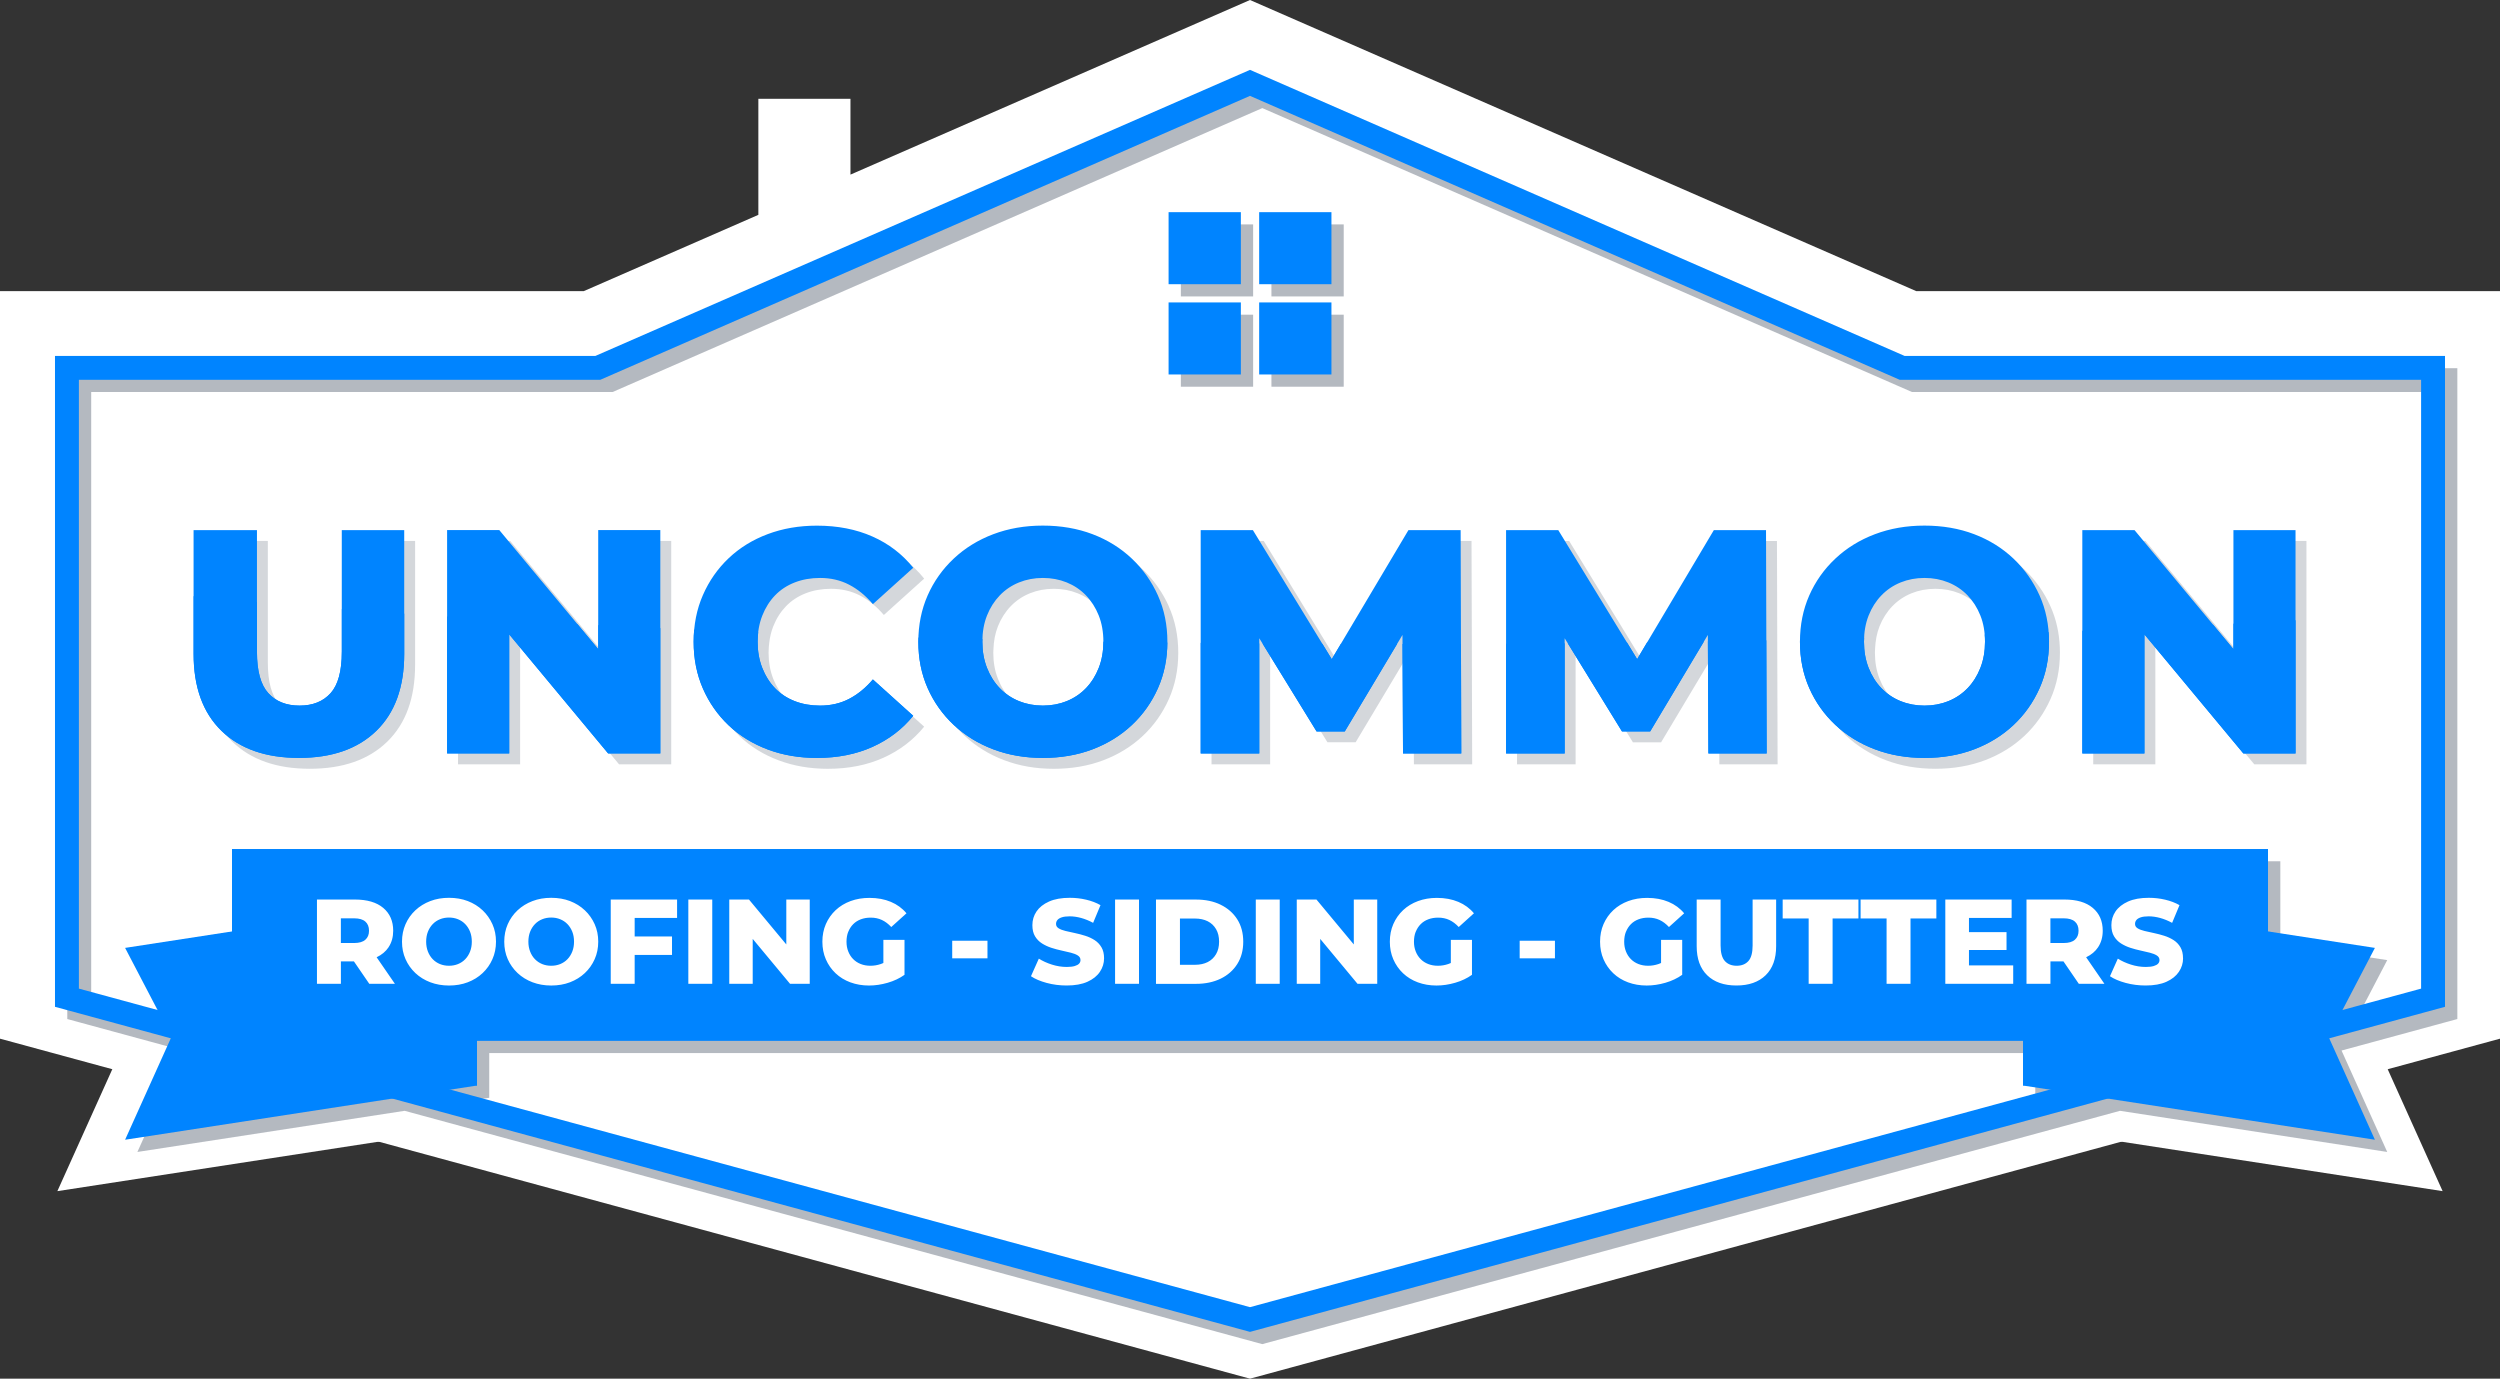
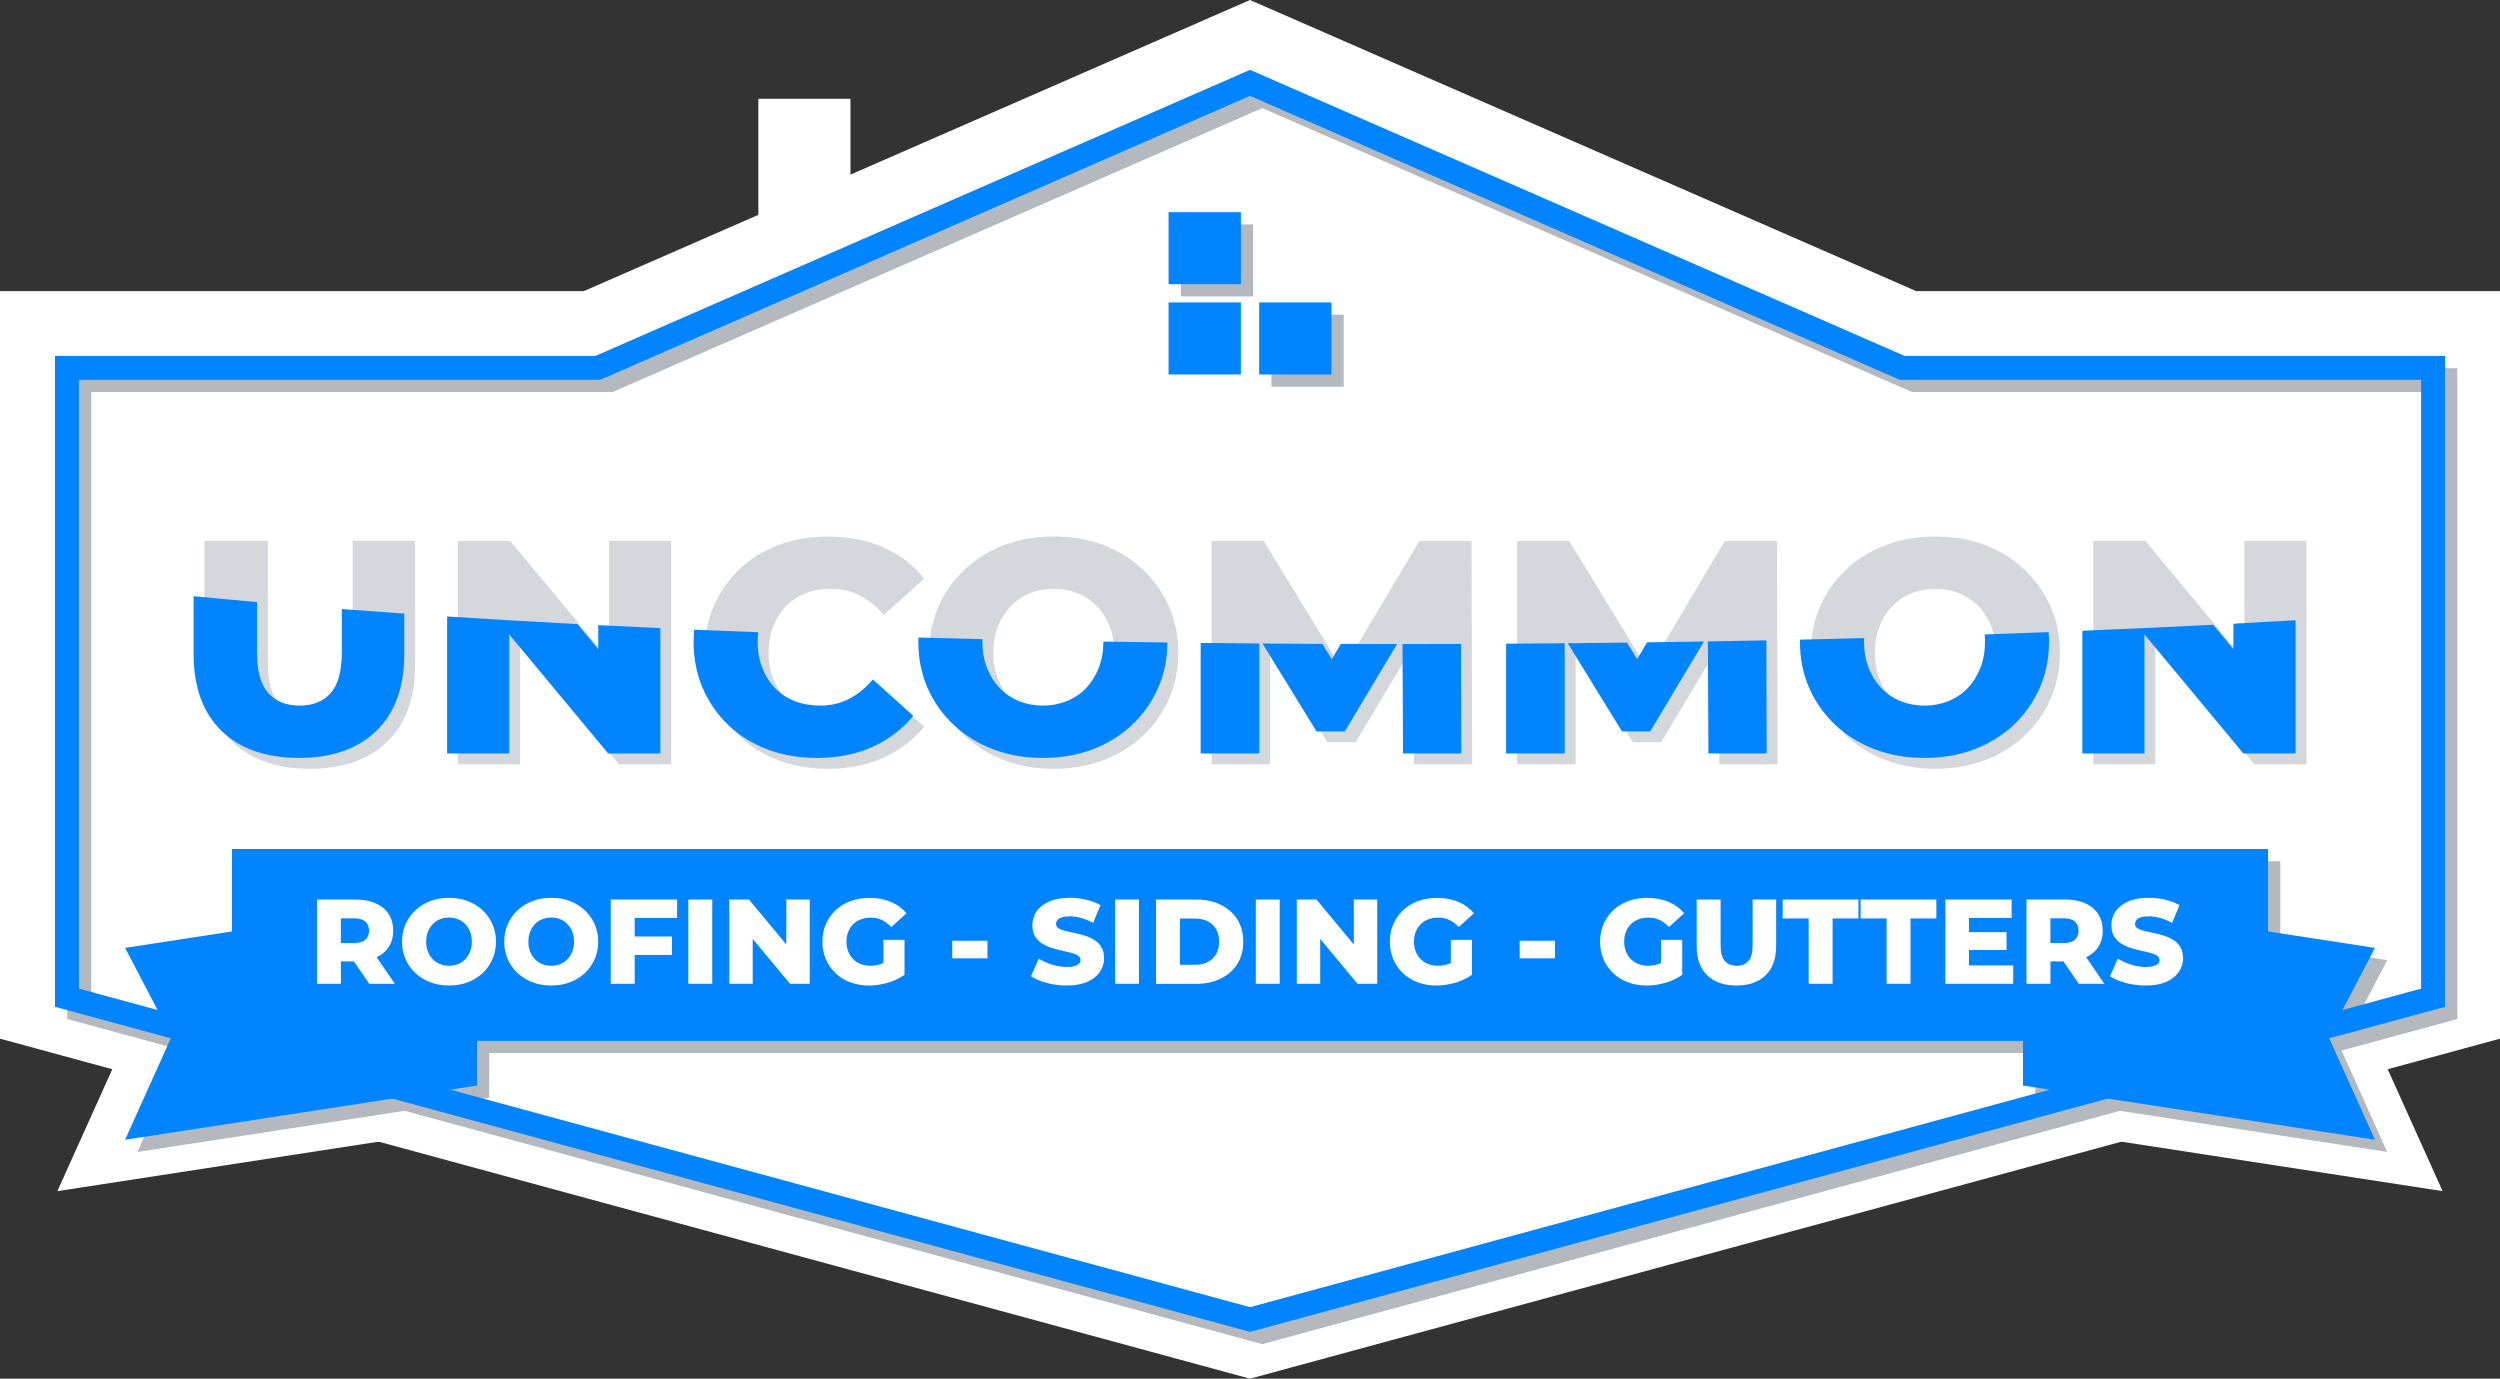
<svg xmlns="http://www.w3.org/2000/svg" width="544" height="300" viewBox="0 0 544 300" fill="none">
  <rect x="0" y="0" width="544" height="300" fill="#333333" stroke="none" />
  <g clip-path="url(#clip0_3605_472)">
    <path d="M531.516 259.193L516.507 225.878L530.317 199.424L502.365 195.116V175.926H41.64V195.116L13.683 199.424L27.493 225.878L12.483 259.193L112.636 243.77V235.305H431.364V243.77L531.516 259.193Z" fill="white" />
    <path d="M416.969 63.35L272 0L185.061 37.996V21.503H165.018V46.75L127.031 63.35H0V220.848V226.015L197.538 279.746L272 300L346.462 279.746L544 226.015V220.848V63.35H416.969Z" fill="white" />
    <path opacity="0.17" d="M254.344 131.945C252.976 128.893 251.083 126.219 248.666 123.924C246.249 121.635 243.404 119.863 240.131 118.613C236.857 117.363 233.247 116.738 229.299 116.738C225.35 116.738 221.8 117.363 218.503 118.613C215.206 119.863 212.336 121.635 209.901 123.924C207.466 126.213 205.573 128.887 204.223 131.945C202.873 134.997 202.203 138.356 202.203 142.015C202.203 145.674 202.879 149.026 204.223 152.084C205.567 155.137 207.46 157.81 209.901 160.105C212.336 162.394 215.206 164.167 218.503 165.416C221.8 166.666 225.399 167.291 229.299 167.291C233.199 167.291 236.857 166.666 240.131 165.416C243.404 164.167 246.249 162.406 248.666 160.141C251.083 157.876 252.97 155.203 254.344 152.12C254.513 151.742 254.67 151.351 254.82 150.967C254.911 150.727 254.989 150.486 255.074 150.24C255.128 150.09 255.182 149.939 255.23 149.789C255.333 149.459 255.429 149.128 255.52 148.792C255.538 148.726 255.562 148.66 255.58 148.588C255.682 148.203 255.767 147.819 255.851 147.428C255.851 147.404 255.863 147.386 255.863 147.362C256.207 145.704 256.382 143.979 256.388 142.183C256.388 142.129 256.388 142.075 256.388 142.021C256.388 138.368 255.7 135.009 254.332 131.951L254.344 131.945ZM241.457 147.71C240.782 149.423 239.853 150.895 238.672 152.12C237.49 153.346 236.092 154.283 234.495 154.932C232.891 155.581 231.161 155.906 229.305 155.906C227.448 155.906 225.718 155.581 224.115 154.932C222.511 154.283 221.119 153.346 219.937 152.12C218.756 150.895 217.822 149.423 217.153 147.71C216.477 145.998 216.14 144.099 216.14 142.015C216.14 141.822 216.158 141.636 216.164 141.444C216.218 139.545 216.538 137.821 217.153 136.283C217.828 134.595 218.756 133.135 219.937 131.909C221.119 130.683 222.517 129.746 224.115 129.097C225.718 128.448 227.448 128.124 229.305 128.124C231.161 128.124 232.891 128.448 234.495 129.097C236.098 129.746 237.49 130.683 238.672 131.909C239.859 133.135 240.788 134.595 241.457 136.283C242.126 137.959 242.457 139.858 242.463 141.967C242.463 141.967 242.463 141.997 242.463 142.009C242.463 144.093 242.126 145.992 241.451 147.704L241.457 147.71ZM168.249 136.319C167.809 137.442 167.525 138.656 167.375 139.942C167.338 140.236 167.314 140.543 167.29 140.843C167.266 141.228 167.242 141.612 167.242 142.015C167.242 144.099 167.58 145.998 168.255 147.71C168.93 149.423 169.858 150.895 171.04 152.12C172.221 153.346 173.65 154.283 175.325 154.932C176.995 155.581 178.834 155.906 180.829 155.906C183.149 155.906 185.253 155.419 187.134 154.446C189.015 153.472 190.745 152.06 192.324 150.21L201.1 158.123C198.731 161.037 195.772 163.296 192.221 164.894C188.671 166.492 184.638 167.291 180.136 167.291C176.278 167.291 172.715 166.678 169.442 165.453C166.169 164.227 163.336 162.478 160.943 160.207C158.55 157.942 156.681 155.269 155.337 152.186C153.987 149.11 153.318 145.722 153.318 142.015C153.318 141.564 153.33 141.119 153.348 140.681C153.493 137.497 154.156 134.547 155.337 131.843C156.681 128.767 158.55 126.093 160.943 123.822C163.336 121.557 166.169 119.808 169.442 118.583C172.715 117.357 176.278 116.744 180.136 116.744C184.638 116.744 188.671 117.531 192.221 119.106C195.772 120.68 198.737 122.945 201.1 125.907L192.324 133.82C190.745 131.969 189.015 130.557 187.134 129.584C185.253 128.61 183.149 128.124 180.829 128.124C178.834 128.124 176.995 128.448 175.325 129.097C173.656 129.746 172.227 130.683 171.04 131.909C169.858 133.135 168.924 134.607 168.255 136.319H168.249ZM446.186 131.945C444.818 128.893 442.925 126.219 440.508 123.924C438.091 121.635 435.246 119.863 431.972 118.613C428.699 117.363 425.089 116.738 421.14 116.738C417.192 116.738 413.642 117.363 410.345 118.613C407.047 119.863 404.178 121.635 401.743 123.924C399.302 126.213 397.409 128.887 396.065 131.945C394.775 134.871 394.112 138.073 394.057 141.546C394.057 141.702 394.045 141.852 394.045 142.009C394.045 145.668 394.72 149.02 396.065 152.078C397.409 155.13 399.302 157.804 401.743 160.099C404.178 162.388 407.047 164.161 410.345 165.41C413.642 166.66 417.24 167.285 421.14 167.285C425.04 167.285 428.699 166.66 431.972 165.41C435.246 164.161 438.091 162.4 440.508 160.135C442.919 157.87 444.812 155.197 446.186 152.114C447.554 149.038 448.242 145.668 448.242 142.015C448.242 141.642 448.23 141.276 448.217 140.915C448.091 137.683 447.416 134.697 446.186 131.951V131.945ZM433.299 147.71C432.623 149.423 431.695 150.895 430.514 152.12C429.326 153.346 427.934 154.283 426.336 154.932C424.733 155.581 423.003 155.906 421.146 155.906C419.29 155.906 417.56 155.581 415.957 154.932C414.353 154.283 412.961 153.346 411.779 152.12C410.592 150.895 409.663 149.423 408.994 147.71C408.319 145.998 407.982 144.099 407.982 142.015C407.982 141.738 408.006 141.48 408.012 141.21C408.09 139.407 408.404 137.755 408.988 136.283C409.663 134.595 410.592 133.135 411.773 131.909C412.961 130.683 414.353 129.746 415.95 129.097C417.554 128.448 419.284 128.124 421.14 128.124C422.997 128.124 424.727 128.448 426.33 129.097C427.934 129.746 429.326 130.683 430.508 131.909C431.695 133.135 432.617 134.595 433.293 136.283C433.793 137.539 434.106 138.92 434.233 140.416C434.275 140.933 434.299 141.468 434.299 142.009C434.299 144.093 433.962 145.992 433.287 147.704L433.299 147.71ZM501.883 117.712V166.312H490.527L469.001 140.41V166.312H455.487V117.712H466.843L483.963 138.308L488.369 143.613V117.712H501.883ZM132.546 117.712H146.06V166.312H134.704L113.178 140.41V166.312H99.664V117.712H111.02L128.019 138.163L132.546 143.613V117.712ZM76.746 117.712H90.327V144.652C90.327 151.874 88.308 157.45 84.269 161.385C80.23 165.32 74.606 167.285 67.409 167.285C60.212 167.285 54.594 165.32 50.549 161.385C46.511 157.45 44.491 151.874 44.491 144.652V117.712H58.283V144.232C58.283 148.395 59.109 151.381 60.754 153.19C62.4 154.998 64.666 155.9 67.548 155.9C70.429 155.9 72.677 154.998 74.305 153.19C75.932 151.387 76.74 148.401 76.74 144.232V117.712H76.746ZM320.277 142.477L320.343 166.312H307.666L307.552 142.495L307.54 140.525L294.984 161.523H288.854L276.382 141.246V166.312H263.633V117.712H274.99L290.119 142.459L292.157 145.788L308.848 117.706H320.204L320.277 142.471V142.477ZM386.734 141.708L386.806 166.318H374.129L374.009 140.531L373.153 141.961L361.453 161.529H355.323L343.52 142.345L342.851 141.258V166.324H330.102V117.724H341.458L356.426 142.213L358.62 145.806L375.311 117.724H386.667L386.734 141.72V141.708Z" fill="#03142D" />
-     <path d="M74.377 115.35H87.958V142.291C87.958 149.513 85.938 155.088 81.9 159.024C77.861 162.959 72.237 164.924 65.04 164.924C57.843 164.924 52.225 162.959 48.18 159.024C44.141 155.088 42.122 149.513 42.122 142.291V115.35H55.914V141.87C55.914 146.034 56.74 149.02 58.385 150.829C60.031 152.637 62.297 153.538 65.178 153.538C68.06 153.538 70.308 152.637 71.936 150.829C73.563 149.026 74.371 146.04 74.371 141.87V115.35H74.377ZM130.171 141.246L108.645 115.344H97.289V163.945H110.803V138.043L132.329 163.945H143.685V115.344H130.171V141.246ZM168.658 129.548C169.84 128.322 171.268 127.385 172.944 126.736C174.614 126.087 176.452 125.763 178.448 125.763C180.768 125.763 182.872 126.249 184.753 127.223C186.633 128.196 188.363 129.608 189.943 131.458L198.719 123.546C196.35 120.584 193.391 118.318 189.84 116.744C186.29 115.17 182.257 114.383 177.754 114.383C173.897 114.383 170.334 114.996 167.061 116.222C163.788 117.447 160.955 119.196 158.562 121.461C156.169 123.732 154.3 126.405 152.956 129.482C151.606 132.558 150.937 135.952 150.937 139.653C150.937 143.355 151.612 146.749 152.956 149.825C154.3 152.901 156.169 155.575 158.562 157.846C160.955 160.117 163.788 161.86 167.061 163.091C170.334 164.317 173.897 164.93 177.754 164.93C182.257 164.93 186.29 164.131 189.84 162.533C193.391 160.934 196.356 158.681 198.719 155.761L189.943 147.849C188.363 149.699 186.633 151.111 184.753 152.084C182.872 153.058 180.768 153.544 178.448 153.544C176.452 153.544 174.614 153.22 172.944 152.571C171.274 151.922 169.846 150.985 168.658 149.759C167.477 148.534 166.543 147.062 165.874 145.349C165.198 143.637 164.861 141.738 164.861 139.653C164.861 137.569 165.198 135.676 165.874 133.958C166.549 132.245 167.477 130.773 168.658 129.548ZM251.969 129.584C253.337 132.636 254.025 135.995 254.025 139.653C254.025 143.312 253.337 146.677 251.969 149.753C250.601 152.829 248.708 155.503 246.291 157.774C243.874 160.045 241.029 161.8 237.755 163.049C234.482 164.299 230.872 164.924 226.923 164.924C222.975 164.924 219.425 164.299 216.128 163.049C212.83 161.8 209.961 160.027 207.526 157.738C205.091 155.449 203.198 152.775 201.848 149.717C200.497 146.665 199.828 143.306 199.828 139.647C199.828 135.988 200.503 132.636 201.848 129.578C203.192 126.526 205.085 123.852 207.526 121.557C209.961 119.268 212.83 117.495 216.128 116.246C219.425 114.996 223.023 114.371 226.923 114.371C230.823 114.371 234.482 114.996 237.755 116.246C241.029 117.495 243.874 119.268 246.291 121.557C248.708 123.846 250.595 126.52 251.969 129.578V129.584ZM240.094 139.647C240.094 137.521 239.757 135.61 239.082 133.922C238.406 132.233 237.478 130.773 236.297 129.548C235.115 128.322 233.717 127.385 232.119 126.736C230.516 126.087 228.786 125.763 226.929 125.763C225.073 125.763 223.343 126.087 221.739 126.736C220.136 127.385 218.744 128.322 217.562 129.548C216.381 130.773 215.446 132.233 214.777 133.922C214.102 135.61 213.765 137.521 213.765 139.647C213.765 141.774 214.102 143.631 214.777 145.343C215.452 147.056 216.381 148.528 217.562 149.753C218.744 150.979 220.142 151.916 221.739 152.565C223.343 153.214 225.073 153.538 226.929 153.538C228.786 153.538 230.516 153.214 232.119 152.565C233.723 151.916 235.115 150.979 236.297 149.753C237.484 148.528 238.412 147.056 239.082 145.343C239.757 143.631 240.094 141.732 240.094 139.647ZM306.479 115.35L289.788 143.433L272.626 115.35H261.27V163.951H274.019V138.884L286.49 159.162H292.621L305.177 138.163L305.297 163.951H317.974L317.835 115.35H306.479ZM372.936 115.35L356.245 143.433L339.077 115.35H327.721V163.951H340.47V138.884L352.941 159.162H359.072L371.628 138.163L371.748 163.951H384.425L384.286 115.35H372.93H372.936ZM443.811 129.584C445.179 132.636 445.866 135.995 445.866 139.653C445.866 143.312 445.179 146.677 443.811 149.753C442.443 152.829 440.55 155.503 438.133 157.774C435.716 160.045 432.87 161.8 429.597 163.049C426.324 164.299 422.713 164.924 418.765 164.924C414.817 164.924 411.267 164.299 407.969 163.049C404.672 161.8 401.803 160.027 399.368 157.738C396.926 155.449 395.034 152.775 393.689 149.717C392.339 146.665 391.67 143.306 391.67 139.647C391.67 135.988 392.345 132.636 393.689 129.578C395.034 126.526 396.926 123.852 399.368 121.557C401.803 119.268 404.672 117.495 407.969 116.246C411.267 114.996 414.865 114.371 418.765 114.371C422.665 114.371 426.324 114.996 429.597 116.246C432.87 117.495 435.716 119.268 438.133 121.557C440.544 123.846 442.437 126.52 443.811 129.578V129.584ZM431.936 139.647C431.936 137.521 431.599 135.61 430.923 133.922C430.248 132.233 429.32 130.773 428.139 129.548C426.951 128.322 425.559 127.385 423.961 126.736C422.358 126.087 420.628 125.763 418.771 125.763C416.915 125.763 415.185 126.087 413.581 126.736C411.978 127.385 410.586 128.322 409.404 129.548C408.217 130.773 407.288 132.233 406.619 133.922C405.944 135.61 405.607 137.521 405.607 139.647C405.607 141.774 405.944 143.631 406.619 145.343C407.294 147.056 408.223 148.528 409.404 149.753C410.592 150.979 411.984 151.916 413.581 152.565C415.185 153.214 416.915 153.538 418.771 153.538C420.628 153.538 422.358 153.214 423.961 152.565C425.565 151.916 426.957 150.979 428.139 149.753C429.326 148.528 430.248 147.056 430.923 145.343C431.599 143.631 431.936 141.732 431.936 139.647ZM485.994 115.35V141.252L464.468 115.35H453.112V163.951H466.626V138.049L488.152 163.951H499.508V115.35H485.994Z" fill="#0084FF" />
    <path d="M291.759 140.117C295.821 140.129 299.896 140.135 303.995 140.141L292.621 159.169H286.49L274.718 140.033C279.04 140.063 283.386 140.093 287.756 140.111L289.794 143.439L291.765 140.123L291.759 140.117ZM240.094 139.648C240.094 141.733 239.757 143.631 239.081 145.344C238.406 147.056 237.478 148.528 236.297 149.754C235.115 150.979 233.717 151.917 232.119 152.566C230.516 153.214 228.786 153.539 226.929 153.539C225.073 153.539 223.343 153.214 221.739 152.566C220.136 151.917 218.743 150.979 217.562 149.754C216.381 148.528 215.446 147.056 214.777 145.344C214.102 143.631 213.764 141.733 213.764 139.648C213.764 139.456 213.783 139.269 213.789 139.077C209.105 138.969 204.457 138.849 199.852 138.723C199.84 139.029 199.828 139.336 199.828 139.648C199.828 143.307 200.503 146.66 201.847 149.718C203.192 152.77 205.084 155.443 207.526 157.739C209.961 160.028 212.83 161.8 216.127 163.05C219.425 164.3 223.023 164.924 226.923 164.924C230.823 164.924 234.482 164.3 237.755 163.05C241.028 161.8 243.874 160.04 246.291 157.775C248.708 155.51 250.595 152.836 251.969 149.754C253.319 146.72 254 143.409 254.018 139.81C249.347 139.75 244.699 139.684 240.088 139.606C240.088 139.618 240.088 139.636 240.088 139.648H240.094ZM261.27 163.951H274.019V140.015C269.745 139.984 265.495 139.942 261.27 139.894V163.951ZM74.377 141.871C74.377 146.035 73.563 149.021 71.942 150.829C70.314 152.638 68.066 153.539 65.184 153.539C62.303 153.539 60.043 152.638 58.391 150.829C56.739 149.027 55.92 146.041 55.92 141.871V131.014C51.188 130.6 46.589 130.167 42.128 129.729V142.286C42.128 149.507 44.147 155.083 48.186 159.018C52.225 162.954 57.843 164.918 65.046 164.918C72.249 164.918 77.861 162.954 81.906 159.018C85.944 155.083 87.964 149.507 87.964 142.286V133.52C83.34 133.201 78.813 132.871 74.383 132.528V141.865L74.377 141.871ZM130.17 141.246L125.644 135.797C115.885 135.286 106.421 134.733 97.295 134.145V163.951H110.809V138.05L132.334 163.951H143.691V136.68C139.128 136.47 134.625 136.253 130.177 136.031V141.246H130.17ZM184.753 152.079C182.872 153.052 180.768 153.539 178.447 153.539C176.452 153.539 174.614 153.214 172.944 152.566C171.274 151.917 169.846 150.979 168.658 149.754C167.477 148.528 166.542 147.056 165.873 145.344C165.198 143.631 164.861 141.733 164.861 139.648C164.861 138.933 164.915 138.248 164.993 137.575C160.292 137.395 155.644 137.209 151.051 137.01C150.973 137.87 150.93 138.753 150.93 139.648C150.93 143.355 151.605 146.744 152.95 149.82C154.294 152.896 156.163 155.57 158.556 157.841C160.949 160.112 163.782 161.854 167.055 163.086C170.328 164.318 173.89 164.924 177.748 164.924C182.251 164.924 186.284 164.125 189.834 162.527C193.384 160.929 196.35 158.676 198.713 155.756L189.936 147.843C188.357 149.694 186.627 151.106 184.746 152.079H184.753ZM356.244 143.427L354.05 139.834C349.77 139.888 345.473 139.93 341.145 139.972L352.947 159.157H359.077L370.778 139.588C366.685 139.654 362.562 139.72 358.414 139.774L356.244 143.421V143.427ZM431.87 138.056C431.912 138.573 431.936 139.107 431.936 139.654C431.936 141.739 431.598 143.637 430.923 145.35C430.248 147.062 429.32 148.534 428.138 149.76C426.951 150.985 425.558 151.923 423.961 152.572C422.358 153.22 420.628 153.545 418.771 153.545C416.915 153.545 415.185 153.22 413.581 152.572C411.978 151.923 410.585 150.985 409.404 149.76C408.216 148.534 407.288 147.062 406.619 145.35C405.944 143.637 405.606 141.739 405.606 139.654C405.606 139.378 405.63 139.119 405.636 138.849C401.025 138.969 396.372 139.083 391.682 139.185C391.682 139.342 391.67 139.492 391.67 139.648C391.67 143.307 392.345 146.66 393.689 149.718C395.034 152.77 396.926 155.443 399.368 157.739C401.803 160.028 404.672 161.8 407.969 163.05C411.266 164.3 414.865 164.924 418.765 164.924C422.665 164.924 426.324 164.3 429.597 163.05C432.87 161.8 435.715 160.04 438.133 157.775C440.544 155.51 442.436 152.836 443.811 149.754C445.179 146.678 445.866 143.307 445.866 139.654C445.866 138.939 445.83 138.242 445.782 137.551C441.195 137.725 436.553 137.9 431.87 138.056ZM485.994 135.719V141.252L481.587 135.947C472.353 136.422 462.853 136.86 453.118 137.257V163.951H466.632V138.05L488.158 163.951H499.514V134.962C495.077 135.22 490.575 135.472 486 135.713L485.994 135.719ZM327.727 163.951H340.476V139.978C336.25 140.015 332 140.045 327.727 140.069V163.945V163.951ZM305.183 140.135L305.297 163.951H317.974L317.907 140.117C313.682 140.129 309.444 140.135 305.183 140.135ZM371.633 139.582L371.748 163.951H384.425L384.352 139.342C380.139 139.426 375.895 139.504 371.627 139.576L371.633 139.582Z" fill="#0084FF" />
    <g opacity="0.3">
      <path d="M534.711 80.118H417.138L274.676 17.861L132.215 80.118H14.642V221.743L39.838 228.598L29.898 250.666L88.049 241.714L274.676 292.483L461.31 241.714L519.461 250.666L509.521 228.598L534.717 221.743V80.118H534.711ZM274.67 287.105L100.659 239.773L106.458 238.878V229.151H442.877V238.878L448.676 239.773L274.664 287.105H274.67ZM529.509 217.783L512.402 222.44L519.461 208.921L496.199 205.34V187.406H53.153V205.34L29.892 208.921L36.951 222.44L19.844 217.783V85.303H133.306L274.676 23.521L412.75 83.861L416.047 85.303H529.509V217.783Z" fill="#03142D" />
      <path d="M272.681 48.828H256.954V64.503H272.681V48.828Z" fill="#03142D" />
-       <path d="M292.393 48.828H276.666V64.503H292.393V48.828Z" fill="#03142D" />
-       <path d="M272.681 68.475H256.954V84.15H272.681V68.475Z" fill="#03142D" />
      <path d="M292.393 68.475H276.666V84.15H292.393V68.475Z" fill="#03142D" />
    </g>
    <path d="M414.461 77.458L272 15.201L129.538 77.458H11.965V219.082L272 289.817L532.034 219.082V77.458H414.461ZM526.832 215.123L272 284.439L17.167 215.123V82.643H130.629L272 20.861L410.073 81.201L413.37 82.643H526.832V215.123Z" fill="#0084FF" />
    <path d="M440.213 236.212L516.778 248.006L506.688 225.595L516.778 206.261L440.213 194.467V236.212Z" fill="#0084FF" />
    <path d="M440.213 236.212L493.517 226.491V184.746L440.213 194.467V236.212Z" fill="#0084FF" />
    <path d="M103.793 236.212L27.222 248.006L37.318 225.595L27.222 206.261L103.793 194.467V236.212Z" fill="#0084FF" />
    <path d="M103.794 236.212L50.483 226.491V184.746L103.794 194.467V236.212Z" fill="#0084FF" />
    <path d="M272.109 184.746H271.898H50.483V226.491H271.898H272.109H493.517V184.746H272.109Z" fill="#0084FF" />
    <path d="M84.559 206.1C85.228 205.097 85.559 203.901 85.559 202.525C85.559 200.428 84.836 198.776 83.389 197.556C81.943 196.343 79.881 195.736 77.199 195.736H68.971V214.079H74.179V209.206H77.018L80.357 214.079H85.933L81.955 208.299C83.064 207.77 83.944 207.043 84.571 206.1H84.559ZM79.495 200.53C80.032 201.005 80.297 201.666 80.297 202.525C80.297 203.384 80.032 204.015 79.495 204.49C78.959 204.964 78.151 205.199 77.066 205.199H74.173V199.827H77.066C78.151 199.827 78.965 200.062 79.495 200.536V200.53ZM105.011 198.079C104.101 197.214 103.028 196.547 101.792 196.072C100.557 195.598 99.194 195.363 97.705 195.363C96.216 195.363 94.872 195.598 93.631 196.072C92.389 196.547 91.304 197.214 90.382 198.079C89.459 198.944 88.748 199.954 88.242 201.107C87.735 202.261 87.476 203.528 87.476 204.91C87.476 206.292 87.729 207.554 88.242 208.707C88.748 209.861 89.465 210.87 90.382 211.736C91.304 212.601 92.383 213.268 93.631 213.742C94.872 214.211 96.235 214.451 97.705 214.451C99.176 214.451 100.557 214.217 101.792 213.742C103.028 213.268 104.101 212.607 105.011 211.748C105.921 210.894 106.639 209.885 107.151 208.719C107.669 207.56 107.929 206.286 107.929 204.904C107.929 203.522 107.669 202.261 107.151 201.101C106.633 199.948 105.921 198.938 105.011 198.073V198.079ZM102.287 207.055C102.033 207.704 101.684 208.257 101.238 208.719C100.792 209.182 100.267 209.537 99.658 209.783C99.056 210.029 98.399 210.149 97.699 210.149C97 210.149 96.343 210.029 95.74 209.783C95.138 209.537 94.607 209.182 94.161 208.719C93.715 208.257 93.365 207.704 93.112 207.055C92.859 206.406 92.732 205.691 92.732 204.904C92.732 204.117 92.859 203.378 93.112 202.741C93.365 202.104 93.715 201.552 94.161 201.089C94.607 200.626 95.132 200.272 95.74 200.026C96.343 199.779 97 199.659 97.699 199.659C98.399 199.659 99.056 199.779 99.658 200.026C100.261 200.272 100.792 200.626 101.238 201.089C101.684 201.552 102.033 202.104 102.287 202.741C102.54 203.378 102.666 204.099 102.666 204.904C102.666 205.709 102.54 206.406 102.287 207.055ZM127.254 198.079C126.344 197.214 125.271 196.547 124.035 196.072C122.799 195.598 121.437 195.363 119.948 195.363C118.459 195.363 117.115 195.598 115.873 196.072C114.626 196.547 113.547 197.214 112.624 198.079C111.702 198.944 110.991 199.954 110.484 201.107C109.978 202.261 109.725 203.528 109.725 204.91C109.725 206.292 109.978 207.554 110.484 208.707C110.991 209.861 111.708 210.87 112.624 211.736C113.547 212.601 114.626 213.268 115.873 213.742C117.115 214.211 118.477 214.451 119.948 214.451C121.419 214.451 122.799 214.217 124.035 213.742C125.271 213.268 126.344 212.607 127.254 211.748C128.164 210.894 128.881 209.885 129.4 208.719C129.918 207.56 130.177 206.286 130.177 204.904C130.177 203.522 129.918 202.261 129.4 201.101C128.881 199.948 128.17 198.938 127.254 198.073V198.079ZM124.529 207.055C124.276 207.704 123.926 208.257 123.48 208.719C123.034 209.182 122.51 209.537 121.901 209.783C121.298 210.029 120.641 210.149 119.942 210.149C119.243 210.149 118.586 210.029 117.983 209.783C117.38 209.537 116.856 209.182 116.404 208.719C115.952 208.257 115.608 207.704 115.355 207.055C115.102 206.406 114.975 205.691 114.975 204.904C114.975 204.117 115.102 203.378 115.355 202.741C115.608 202.104 115.958 201.552 116.404 201.089C116.85 200.626 117.374 200.272 117.983 200.026C118.586 199.779 119.243 199.659 119.942 199.659C120.641 199.659 121.298 199.779 121.901 200.026C122.504 200.272 123.034 200.626 123.48 201.089C123.926 201.552 124.276 202.104 124.529 202.741C124.782 203.378 124.909 204.099 124.909 204.904C124.909 205.709 124.782 206.406 124.529 207.055ZM132.902 195.736H147.333V199.743H138.104V203.781H146.229V207.788H138.104V214.079H132.896V195.736H132.902ZM149.78 195.736H154.988V214.079H149.78V195.736ZM171.1 195.736H176.2V214.079H171.914L163.789 204.303V214.079H158.689V195.736H162.975L171.1 205.511V195.736ZM184.579 202.747C184.325 203.384 184.199 204.105 184.199 204.91C184.199 205.715 184.325 206.388 184.579 207.031C184.832 207.68 185.187 208.233 185.645 208.695C186.104 209.158 186.646 209.519 187.291 209.771C187.93 210.023 188.635 210.149 189.407 210.149C190.178 210.149 190.932 210.023 191.667 209.771C191.848 209.705 192.035 209.633 192.222 209.549V204.52H196.821V212.12C195.772 212.871 194.555 213.448 193.168 213.85C191.782 214.253 190.426 214.451 189.093 214.451C187.641 214.451 186.29 214.217 185.043 213.76C183.795 213.298 182.722 212.637 181.824 211.784C180.92 210.93 180.214 209.921 179.708 208.756C179.202 207.596 178.949 206.316 178.949 204.916C178.949 203.516 179.202 202.237 179.708 201.077C180.214 199.917 180.926 198.908 181.836 198.049C182.746 197.196 183.831 196.535 185.085 196.072C186.339 195.61 187.707 195.381 189.202 195.381C190.938 195.381 192.487 195.67 193.855 196.246C195.224 196.823 196.351 197.652 197.249 198.734L193.94 201.72C193.307 201.041 192.632 200.53 191.902 200.188C191.173 199.845 190.365 199.677 189.467 199.677C188.677 199.677 187.96 199.797 187.309 200.044C186.658 200.29 186.11 200.644 185.651 201.107C185.193 201.57 184.838 202.122 184.585 202.759L184.579 202.747ZM207.201 204.7H214.874V208.527H207.201V204.7ZM239.679 206.124C240.053 206.761 240.246 207.56 240.246 208.521C240.246 209.585 239.944 210.57 239.335 211.471C238.733 212.372 237.828 213.093 236.629 213.634C235.429 214.175 233.916 214.445 232.096 214.445C230.589 214.445 229.136 214.259 227.744 213.88C226.351 213.502 225.218 213.021 224.338 212.426L226.05 208.599C226.876 209.122 227.822 209.555 228.901 209.897C229.98 210.24 231.053 210.408 232.12 210.408C232.837 210.408 233.416 210.342 233.856 210.209C234.296 210.077 234.616 209.903 234.815 209.687C235.013 209.47 235.116 209.212 235.116 208.912C235.116 208.491 234.923 208.161 234.537 207.914C234.151 207.668 233.651 207.47 233.036 207.314C232.421 207.157 231.746 207.001 230.999 206.839C230.251 206.683 229.51 206.478 228.763 206.238C228.015 205.992 227.34 205.673 226.725 205.283C226.11 204.892 225.61 204.376 225.224 203.739C224.838 203.102 224.646 202.291 224.646 201.311C224.646 200.212 224.947 199.215 225.55 198.325C226.153 197.436 227.063 196.715 228.268 196.174C229.48 195.634 230.987 195.363 232.789 195.363C234.001 195.363 235.188 195.495 236.352 195.772C237.515 196.042 238.552 196.439 239.468 196.961L237.865 200.813C236.991 200.338 236.123 199.99 235.261 199.749C234.405 199.515 233.567 199.395 232.765 199.395C232.048 199.395 231.469 199.467 231.029 199.617C230.589 199.767 230.276 199.96 230.083 200.206C229.89 200.452 229.793 200.729 229.793 201.047C229.793 201.45 229.98 201.768 230.36 202.002C230.74 202.237 231.234 202.429 231.861 202.579C232.482 202.729 233.163 202.879 233.91 203.036C234.652 203.192 235.399 203.39 236.147 203.625C236.894 203.859 237.569 204.177 238.184 204.568C238.799 204.964 239.293 205.475 239.667 206.112L239.679 206.124ZM242.639 195.736H247.847V214.079H242.639V195.736ZM265.611 196.865C264.068 196.114 262.283 195.742 260.246 195.742H251.542V214.085H260.246C262.277 214.085 264.068 213.706 265.611 212.961C267.154 212.21 268.359 211.147 269.227 209.777C270.095 208.407 270.529 206.785 270.529 204.916C270.529 203.048 270.095 201.408 269.227 200.044C268.359 198.68 267.154 197.622 265.611 196.871V196.865ZM264.616 207.62C264.176 208.377 263.567 208.954 262.79 209.35C262.012 209.741 261.096 209.939 260.041 209.939H256.756V199.875H260.041C261.09 199.875 262.006 200.074 262.79 200.464C263.573 200.855 264.176 201.432 264.616 202.183C265.056 202.934 265.273 203.841 265.273 204.91C265.273 205.98 265.056 206.863 264.616 207.62ZM273.26 195.736H278.468V214.079H273.26V195.736ZM294.587 195.736H299.686V214.079H295.4L287.275 204.303V214.079H282.175V195.736H286.461L294.587 205.511V195.736ZM308.059 202.747C307.806 203.384 307.679 204.105 307.679 204.91C307.679 205.715 307.806 206.388 308.059 207.031C308.312 207.68 308.668 208.233 309.126 208.695C309.584 209.158 310.126 209.519 310.771 209.771C311.41 210.023 312.115 210.149 312.887 210.149C313.659 210.149 314.412 210.023 315.147 209.771C315.328 209.705 315.515 209.633 315.702 209.549V204.52H320.301V212.12C319.252 212.871 318.035 213.448 316.648 213.85C315.262 214.253 313.906 214.451 312.574 214.451C311.121 214.451 309.771 214.217 308.523 213.76C307.275 213.298 306.202 212.637 305.304 211.784C304.4 210.93 303.695 209.921 303.188 208.756C302.682 207.596 302.429 206.316 302.429 204.916C302.429 203.516 302.682 202.237 303.188 201.077C303.695 199.917 304.406 198.908 305.316 198.049C306.226 197.196 307.311 196.535 308.565 196.072C309.819 195.61 311.187 195.381 312.682 195.381C314.418 195.381 315.967 195.67 317.336 196.246C318.704 196.823 319.831 197.652 320.729 198.734L317.42 201.72C316.787 201.041 316.112 200.53 315.383 200.188C314.653 199.845 313.845 199.677 312.947 199.677C312.158 199.677 311.44 199.797 310.789 200.044C310.138 200.29 309.59 200.644 309.132 201.107C308.674 201.57 308.318 202.122 308.065 202.759L308.059 202.747ZM330.681 204.7H338.355V208.527H330.681V204.7ZM353.804 202.747C353.551 203.384 353.424 204.105 353.424 204.91C353.424 205.715 353.551 206.388 353.804 207.031C354.057 207.68 354.413 208.233 354.871 208.695C355.329 209.158 355.872 209.519 356.517 209.771C357.155 210.023 357.861 210.149 358.632 210.149C359.404 210.149 360.157 210.023 360.893 209.771C361.074 209.705 361.26 209.633 361.447 209.549V204.52H366.047V212.12C364.998 212.871 363.78 213.448 362.394 213.85C361.007 214.253 359.651 214.451 358.319 214.451C356.866 214.451 355.516 214.217 354.268 213.76C353.02 213.298 351.947 212.637 351.049 211.784C350.145 210.93 349.44 209.921 348.933 208.756C348.427 207.596 348.174 206.316 348.174 204.916C348.174 203.516 348.427 202.237 348.933 201.077C349.44 199.917 350.151 198.908 351.061 198.049C351.972 197.196 353.057 196.535 354.31 196.072C355.564 195.61 356.932 195.381 358.427 195.381C360.163 195.381 361.713 195.67 363.081 196.246C364.449 196.823 365.576 197.652 366.474 198.734L363.165 201.72C362.532 201.041 361.857 200.53 361.128 200.188C360.398 199.845 359.591 199.677 358.693 199.677C357.903 199.677 357.186 199.797 356.535 200.044C355.884 200.29 355.335 200.644 354.877 201.107C354.419 201.57 354.063 202.122 353.81 202.759L353.804 202.747ZM381.363 195.736H386.487V205.902C386.487 208.629 385.727 210.732 384.202 212.216C382.677 213.7 380.556 214.445 377.843 214.445C375.13 214.445 373.003 213.7 371.484 212.216C369.959 210.732 369.199 208.629 369.199 205.902V195.736H374.401V205.745C374.401 207.32 374.715 208.443 375.335 209.128C375.956 209.807 376.812 210.149 377.897 210.149C378.982 210.149 379.832 209.807 380.447 209.128C381.062 208.449 381.369 207.32 381.369 205.745V195.736H381.363ZM387.909 195.736H404.396V199.851H398.772V214.079H393.564V199.851H387.909V195.736ZM404.866 195.736H421.352V199.851H415.728V214.079H410.52V199.851H404.866V195.736ZM428.453 210.071H438.073V214.079H423.299V195.736H437.73V199.743H428.447V202.837H436.62V206.713H428.447V210.065L428.453 210.071ZM456.554 206.1C457.217 205.097 457.555 203.901 457.555 202.525C457.555 200.428 456.832 198.776 455.385 197.556C453.938 196.337 451.877 195.736 449.194 195.736H440.966V214.079H446.175V209.206H449.014L452.353 214.079H457.923L453.944 208.299C455.054 207.77 455.934 207.043 456.56 206.1H456.554ZM451.491 200.53C452.028 201.005 452.293 201.666 452.293 202.525C452.293 203.384 452.028 204.015 451.491 204.49C450.955 204.964 450.147 205.199 449.062 205.199H446.168V199.827H449.062C450.147 199.827 450.961 200.062 451.491 200.536V200.53ZM475.036 208.521C475.036 209.585 474.734 210.57 474.126 211.471C473.517 212.372 472.619 213.093 471.419 213.634C470.22 214.175 468.707 214.445 466.886 214.445C465.379 214.445 463.926 214.259 462.534 213.88C461.142 213.502 460.008 213.021 459.128 212.426L460.84 208.599C461.666 209.122 462.612 209.555 463.691 209.897C464.77 210.24 465.843 210.408 466.91 210.408C467.628 210.408 468.206 210.342 468.646 210.209C469.086 210.077 469.406 209.903 469.605 209.687C469.804 209.47 469.906 209.212 469.906 208.912C469.906 208.491 469.713 208.161 469.327 207.914C468.942 207.668 468.441 207.47 467.826 207.314C467.212 207.157 466.537 207.001 465.789 206.839C465.042 206.683 464.3 206.478 463.553 206.238C462.805 205.992 462.13 205.673 461.515 205.283C460.901 204.892 460.4 204.376 460.014 203.739C459.629 203.102 459.436 202.291 459.436 201.311C459.436 200.212 459.737 199.215 460.34 198.325C460.943 197.436 461.853 196.715 463.058 196.174C464.27 195.634 465.777 195.363 467.579 195.363C468.791 195.363 469.978 195.495 471.142 195.772C472.305 196.042 473.342 196.439 474.258 196.961L472.655 200.813C471.781 200.338 470.913 199.99 470.051 199.749C469.195 199.515 468.357 199.395 467.555 199.395C466.838 199.395 466.259 199.467 465.819 199.617C465.379 199.767 465.066 199.96 464.873 200.206C464.68 200.452 464.584 200.729 464.584 201.047C464.584 201.45 464.77 201.768 465.15 202.002C465.53 202.237 466.024 202.429 466.651 202.579C467.272 202.729 467.953 202.879 468.701 203.036C469.442 203.192 470.189 203.39 470.937 203.625C471.684 203.859 472.359 204.177 472.974 204.568C473.589 204.964 474.083 205.475 474.457 206.112C474.831 206.749 475.024 207.548 475.024 208.509L475.036 208.521Z" fill="white" />
    <path d="M270.011 46.168H254.284V61.843H270.011V46.168Z" fill="#0084FF" />
-     <path d="M289.722 46.168H273.995V61.843H289.722V46.168Z" fill="#0084FF" />
    <path d="M270.011 65.809H254.284V81.484H270.011V65.809Z" fill="#0084FF" />
    <path d="M289.722 65.809H273.995V81.484H289.722V65.809Z" fill="#0084FF" />
  </g>
  <defs>
    <clipPath id="clip0_3605_472">
      <rect width="544" height="300" fill="white" />
    </clipPath>
  </defs>
</svg>